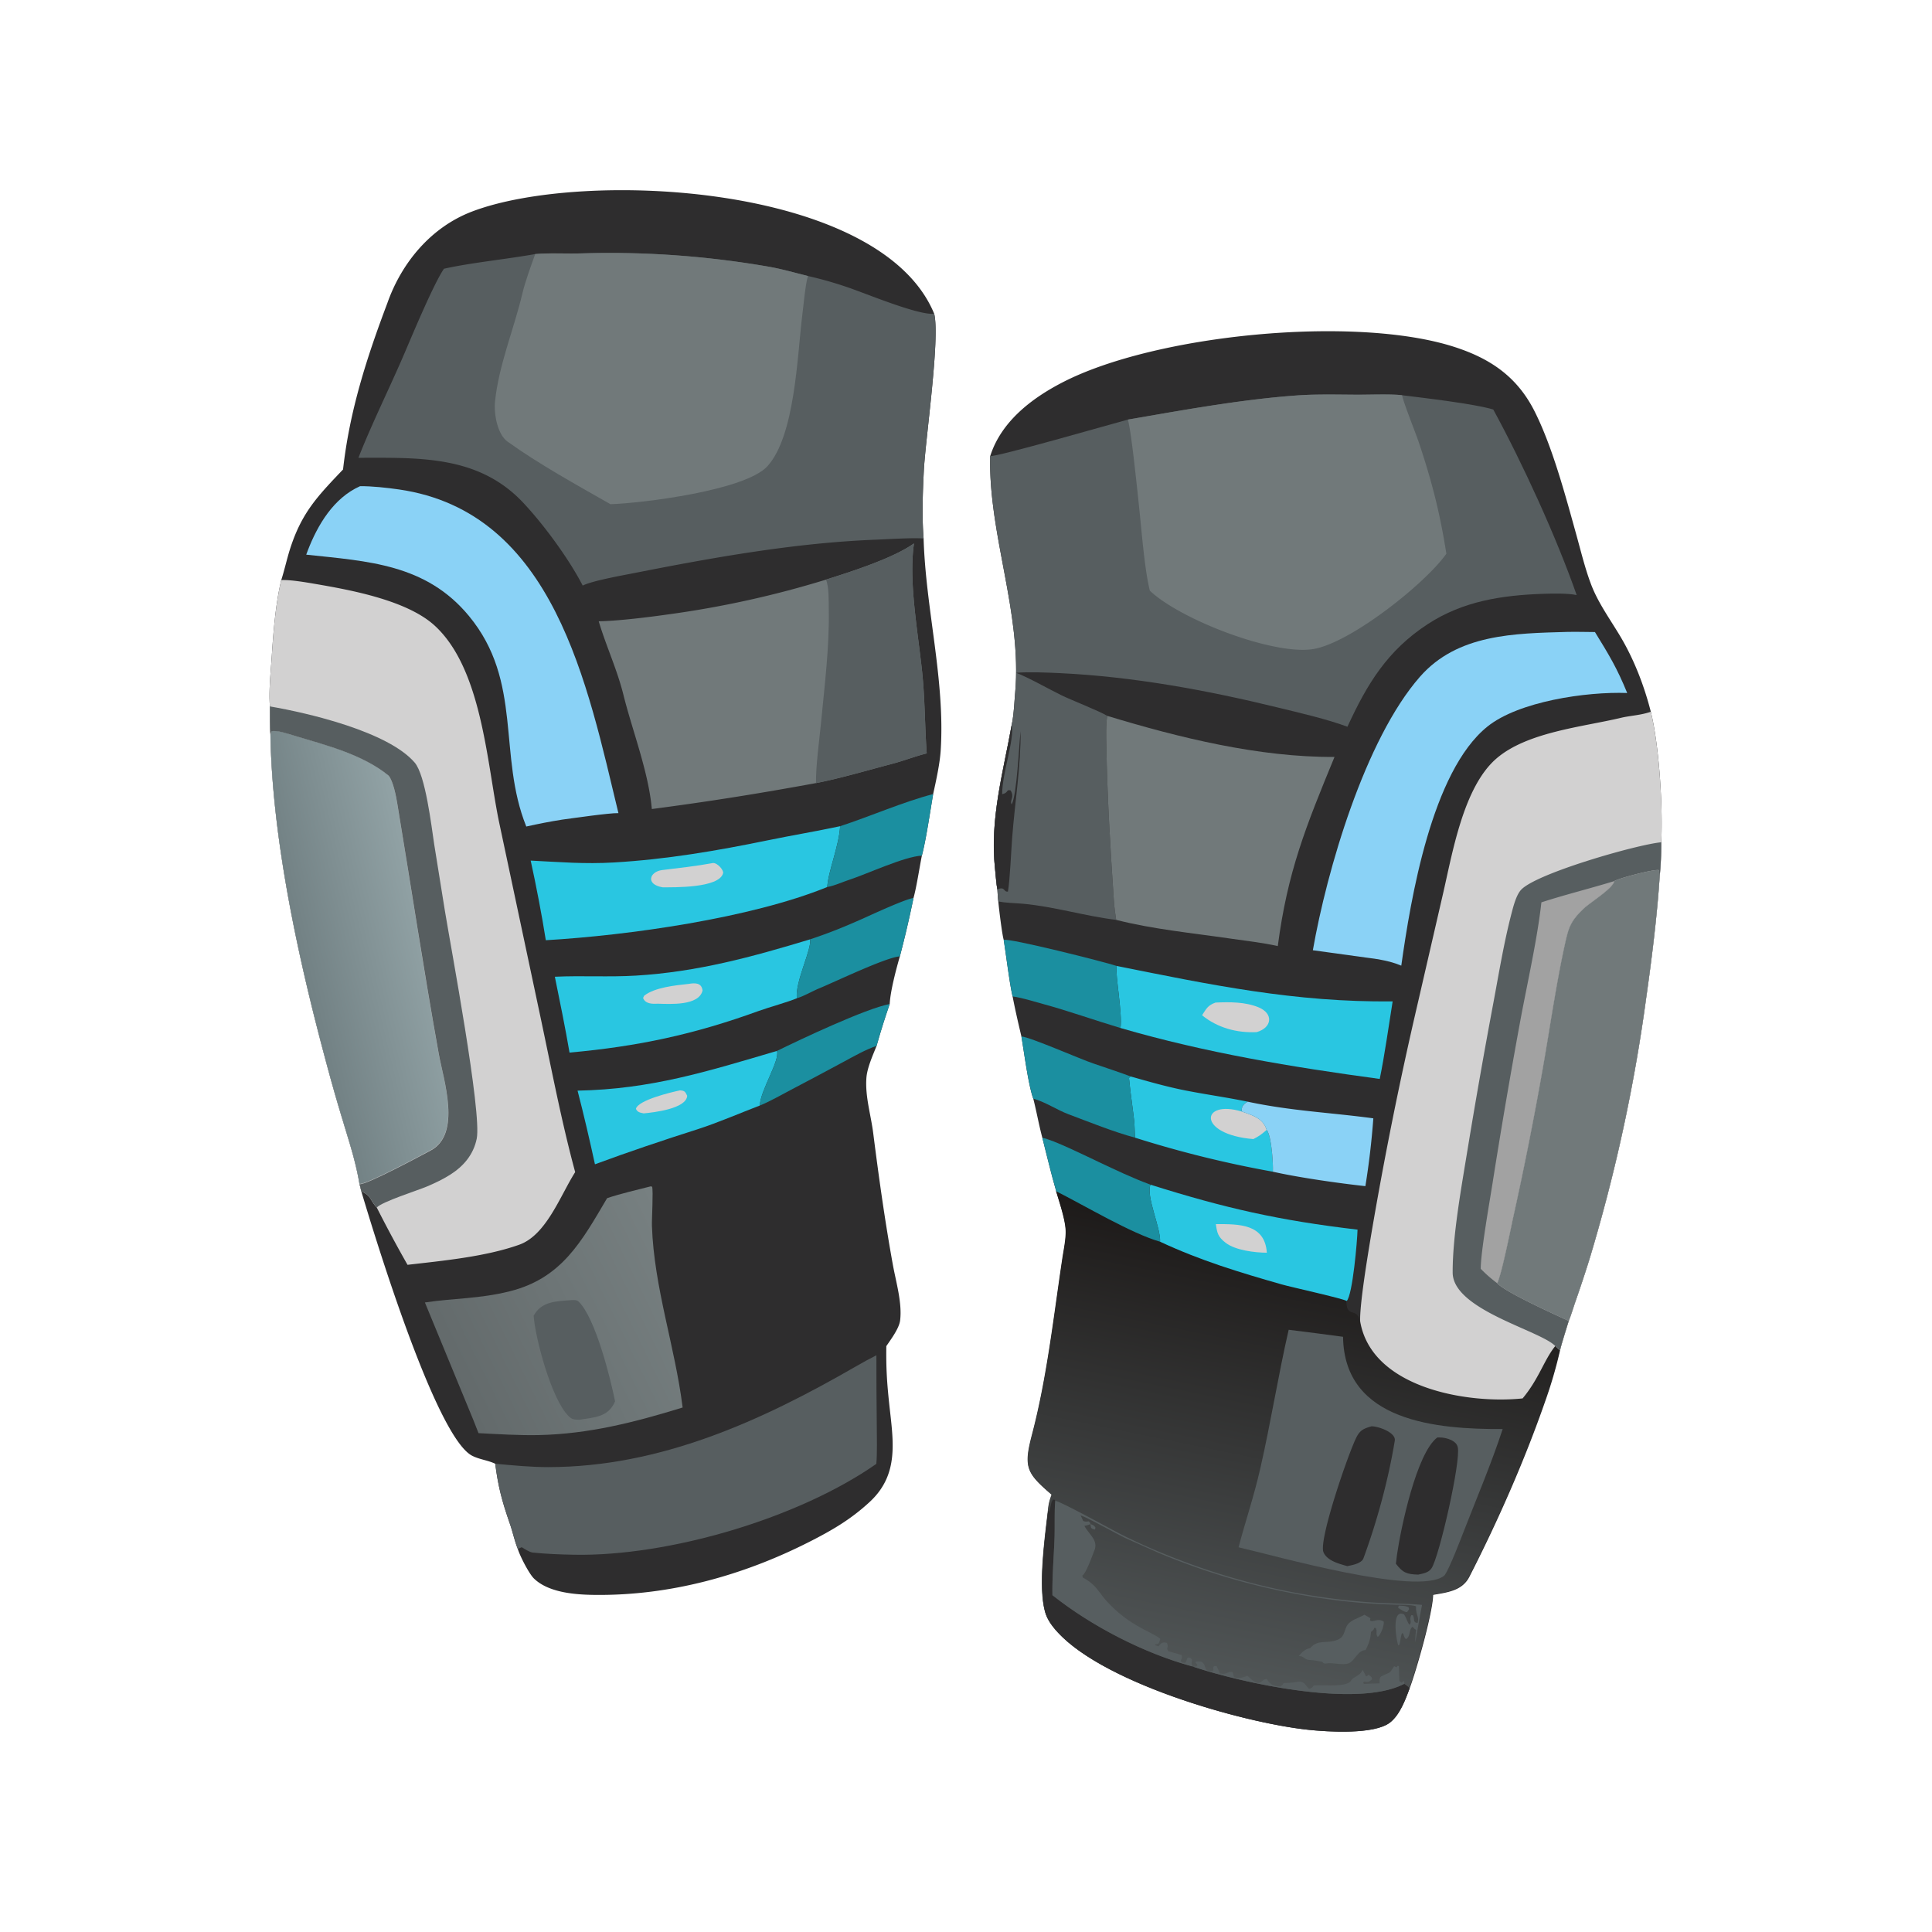
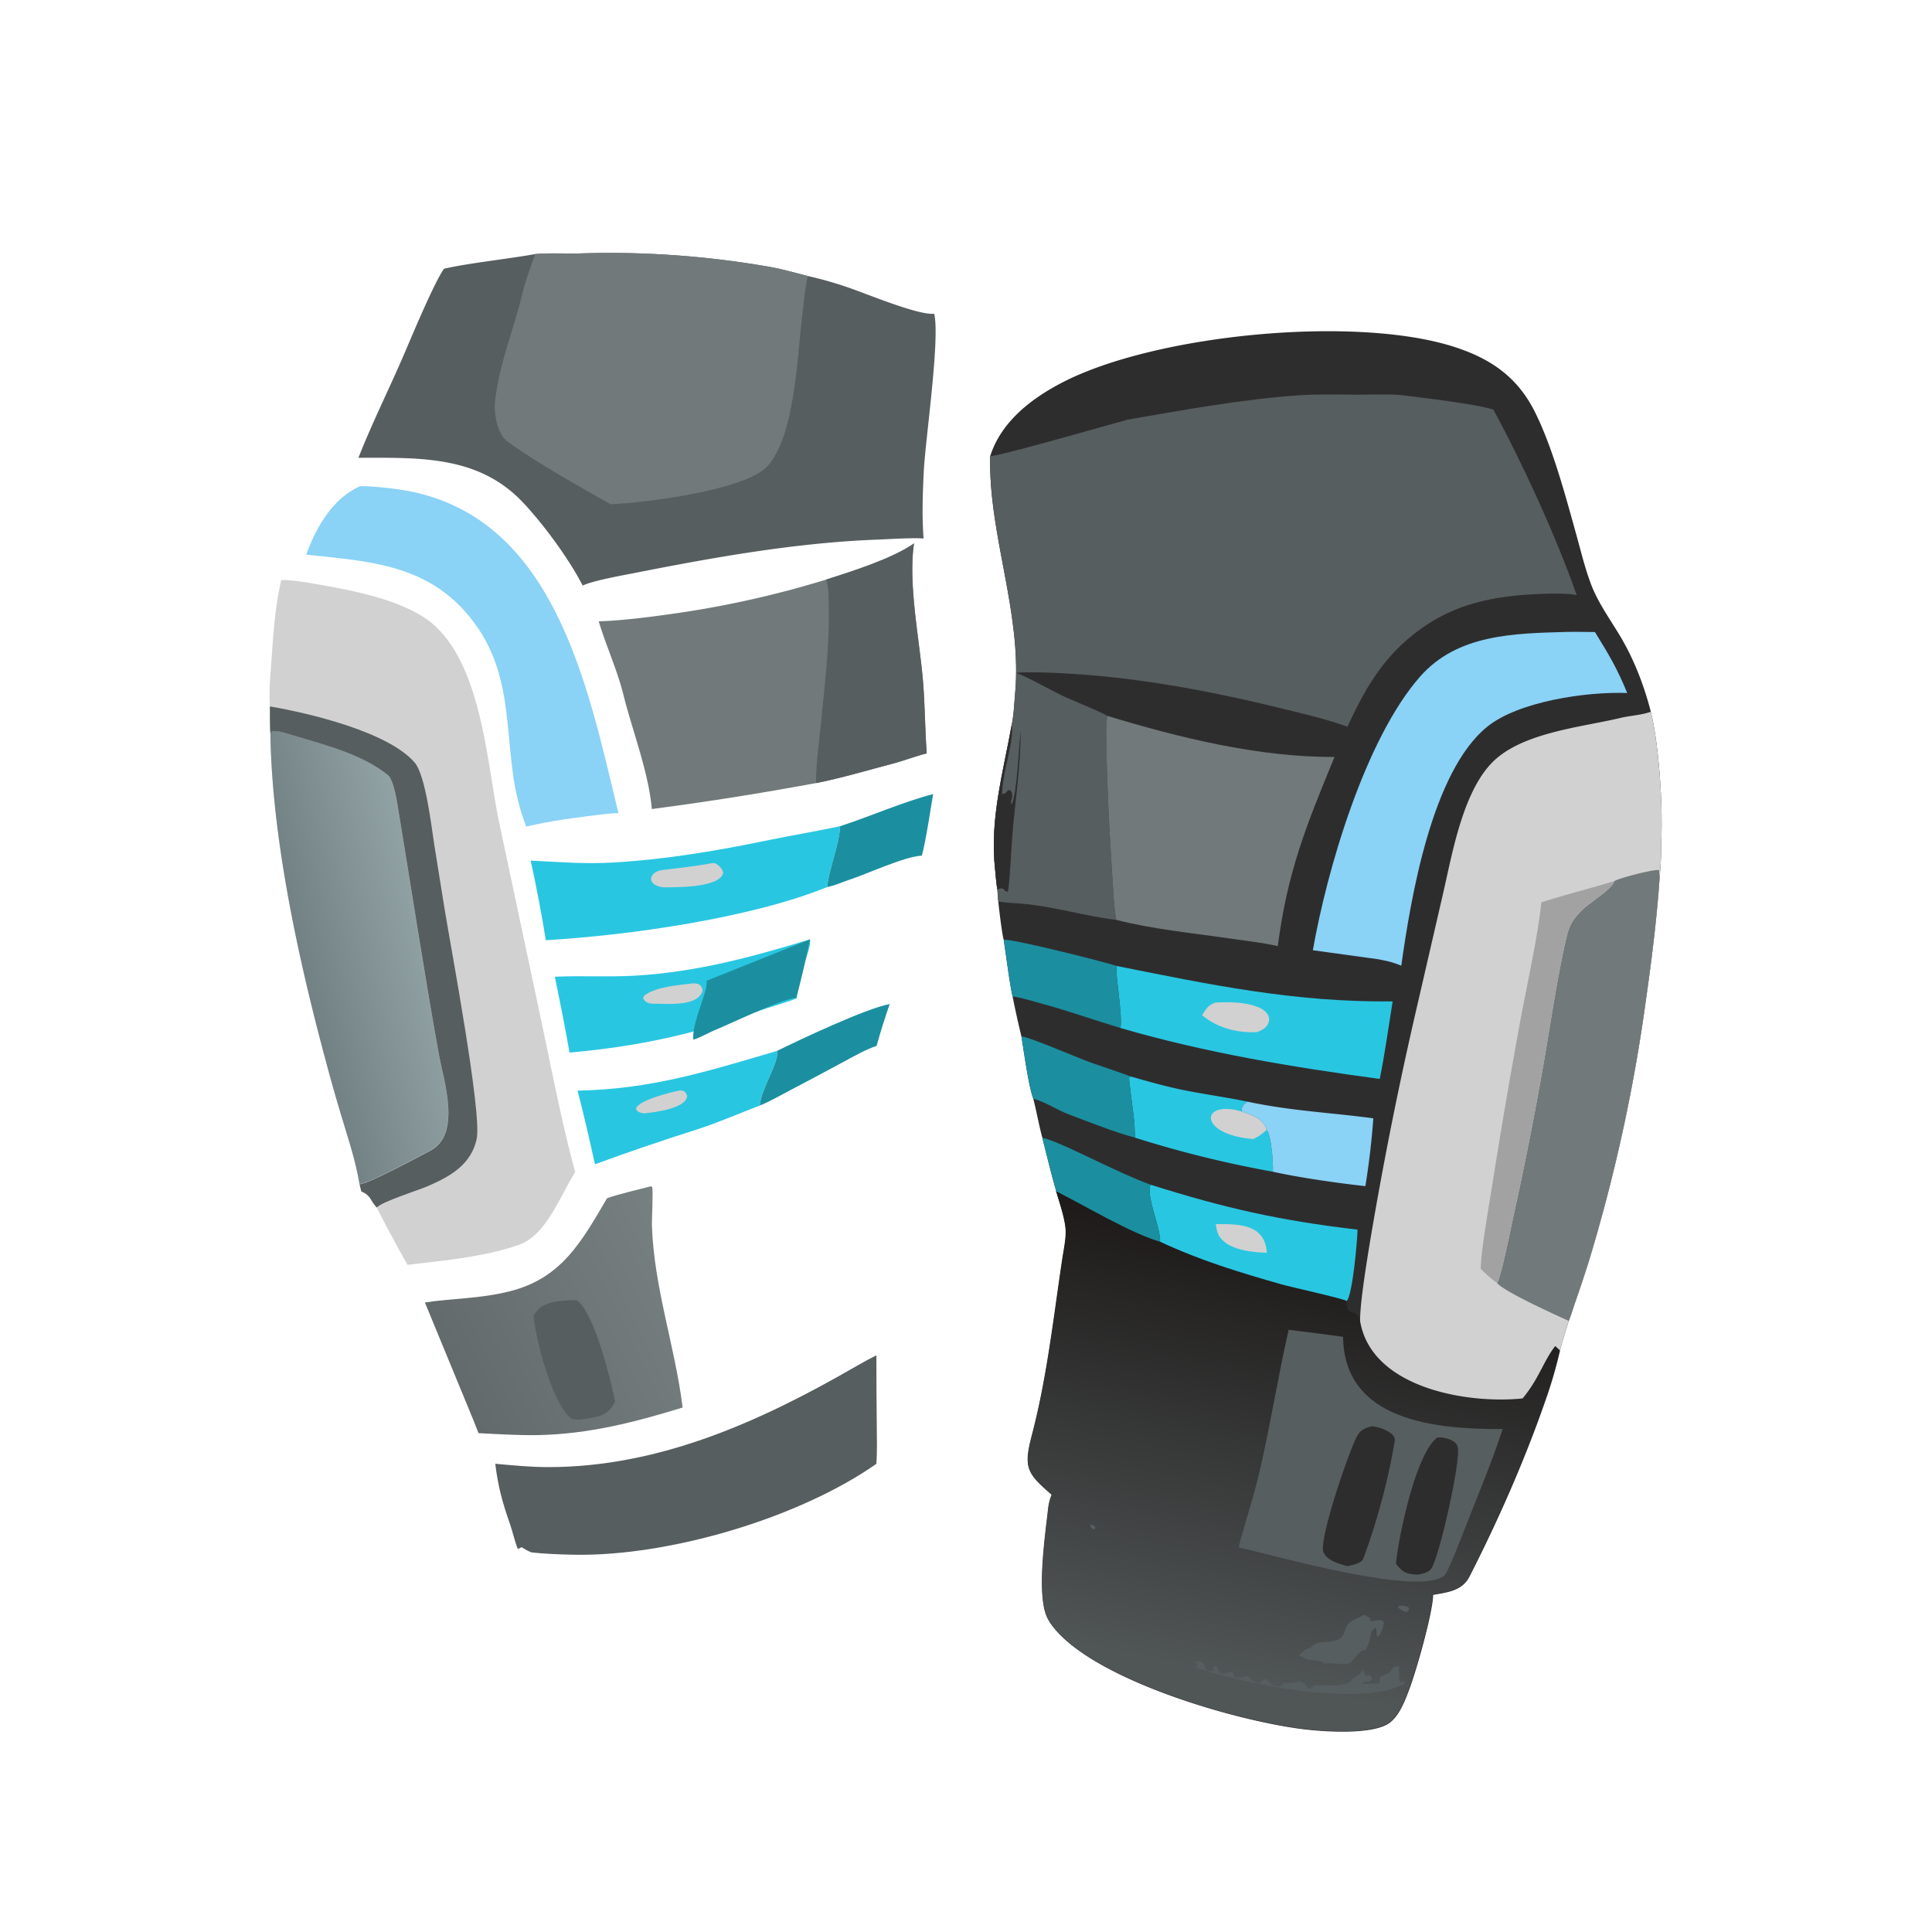
<svg xmlns="http://www.w3.org/2000/svg" data-bbox="120.525 85.056 622.578 689.355" viewBox="0 0 864 864" height="864" width="864" data-type="ugc">
  <g>
-     <path d="M153.414 209.943c2.924-26.201 10.528-49.795 19.794-74.337 6.392-18.175 19.523-33.951 37.766-40.954 49.686-19.07 182.773-12.568 206.787 45.627 2.74 10.856-3.966 56.619-4.63 70.37-.479 9.907-.886 19.842-.092 30.163.934 31.55 9.653 63.208 7.649 94.74-.382 6.004-2.072 13.65-3.38 19.555-1.277 7.423-3.192 20.65-5.042 27.542-1.07 5.283-2.393 14.223-3.747 18.929a483 483 0 0 1-6.094 26.111c-1.614 5.567-4.256 15.507-4.545 21.314-2.284 6.64-3.97 11.986-5.869 18.714-1.73 4.378-4.22 9.776-4.553 14.374-.602 8.303 2.002 16.39 3.06 24.728 2.503 19.713 5.213 39.143 8.76 58.707 1.435 7.917 4.213 17.075 3.266 24.943-.43 3.565-4.048 8.402-6.177 11.526-.126 9.884.265 16.126 1.294 25.807 1.749 16.457 4.683 31.476-8.768 43.904-8.402 7.762-16.694 12.6-26.895 17.783-29.737 15.108-62.337 24.104-95.844 23.763-8.533-.086-20.715-.886-27.371-7.338-2.239-2.17-6.376-10.29-7.22-13.225-1.376-3.344-2.247-7.519-3.43-10.923-3.52-10.132-5.306-16.547-6.658-27.167-3.257-1.575-7.083-1.898-10.359-3.601-16.268-8.463-43.488-97.946-49.527-118.194l-.803-3.233c-1.708-10.154-4.487-18.44-7.425-28.247a760 760 0 0 1-7.738-27.172c-12.129-45.06-23.921-98.939-24.678-145.837-.302-2.436-.206-9.609-.244-12.401-.554-7.009.334-14.82.795-21.84.74-11.255 1.684-23.65 4.269-34.643 1.165-3.455 2.545-9.452 3.757-13.33 5.21-16.66 12.307-24.003 23.892-36.158" fill="#2E2D2E" />
    <path d="M239.345 113.615c6.632-.582 13.882-.082 20.628-.298 27.945-.892 56.295 1.17 83.84 5.956 6.104 1.06 11.564 2.71 17.498 4.16a169 169 0 0 1 17.674 5.02c8.263 2.795 32.046 12.758 38.776 11.826 2.74 10.856-3.966 56.619-4.63 70.37-.479 9.907-.886 19.842-.092 30.163-5.285-.375-15.621.313-21.247.53-36.133 1.4-72.628 7.923-108.082 14.921-5.556 1.096-18.777 3.434-23.123 5.61-6.136-11.923-17.328-27.171-26.566-37.015-19.962-21.269-46.359-20.154-73.725-20.13 5.809-14.92 14.365-32.133 20.744-47.086 3.55-8.324 13.062-31.053 17.5-37.454 11.7-2.667 28.128-4.282 40.805-6.573" fill="#575E60" />
    <path d="M239.345 113.615c6.632-.582 13.882-.082 20.628-.298 27.945-.892 56.295 1.17 83.84 5.956 6.104 1.06 11.564 2.71 17.498 4.16-1.144 3.703-2.059 13.763-2.565 17.847-2.195 17.72-3.17 53.467-15.486 67.15-9.854 10.95-56.249 16.614-70.273 17.046-15.017-8.579-31.905-17.843-46.064-28.024-4.48-3.222-6.119-12.39-5.545-17.933 1.708-16.455 8.49-32.388 12.287-48.483 1.32-5.512 3.806-12.13 5.68-17.421" fill="#71797A" />
    <path d="M125.765 259.43c3.878-.264 11.418 1.05 15.26 1.71 16.235 2.784 41.27 7.396 53.56 18.814 20.913 19.427 23.111 60.908 28.52 87.291l18.768 88.383c4.847 22.844 9.259 46.055 15.35 68.548-6.655 10.462-12.882 28.135-25.006 32.464-15.048 5.374-34.228 7.177-49.964 8.998a593 593 0 0 1-13.768-25.64c-3.031-3.163-2.393-5.267-6.896-7.194l-.803-3.233c-1.708-10.154-4.487-18.44-7.425-28.247a760 760 0 0 1-7.738-27.172c-12.129-45.06-23.921-98.939-24.678-145.837-.302-2.436-.206-9.609-.244-12.401-.554-7.009.334-14.82.795-21.84.74-11.255 1.684-23.65 4.269-34.643" fill="#D2D1D1" />
    <defs>
      <linearGradient y2="246.658" x2="112.89" y1="254.478" x1="79.985" gradientUnits="userSpaceOnUse" id="b855b931-a8a0-4934-821b-08bafcfbde92">
        <stop stop-color="#728184" offset="0" />
        <stop stop-color="#91A2A5" offset="1" />
      </linearGradient>
    </defs>
    <path d="m71.632 194.45.31-.766c1.442-.327 4.375.689 6.137 1.216 8.349 2.508 17.992 4.933 24.841 10.53 1.225 1.4 2.012 5.626 2.298 7.35 3.674 22.156 7.02 44.287 11.004 66.402 1.221 6.779 6.116 21.187-2.181 25.565-2.582 1.363-17.07 9.161-18.813 8.9-1.011-6.014-2.657-10.921-4.398-16.73a450 450 0 0 1-4.582-16.093c-7.184-26.687-14.168-58.598-14.616-86.374" transform="scale(1.688)" fill="url(#b855b931-a8a0-4934-821b-08bafcfbde92)" />
    <path d="M120.701 315.914c17.269 2.96 52.883 11.309 64.751 25.12 4.827 5.62 7.478 28.347 8.714 36.492l4.763 29.619c2.637 16.215 16.648 90.54 14.257 102.113-1.475 7.142-5.884 12.295-11.913 16.105-3.254 2.055-6.746 3.718-10.283 5.221-4.261 1.808-19.98 6.757-22.505 9.413-3.031-3.162-2.393-5.266-6.896-7.193l-.803-3.233c2.943.44 27.405-12.726 31.764-15.027 14.01-7.392 5.744-31.719 3.683-43.165-6.727-37.34-12.376-74.706-18.58-112.115-.483-2.91-1.811-10.046-3.88-12.41-11.564-9.45-27.845-13.544-41.942-17.779-2.975-.89-7.927-2.605-10.362-2.053l-.524 1.293c-.302-2.436-.206-9.609-.244-12.401" fill="#575E60" />
    <path d="M221.475 654.6c8.005.722 15.903 1.509 23.844 1.5 49.937-.057 95.12-20.587 137.526-45.086 2.83-1.634 6.132-3.456 9.084-4.93q-.015 15.724.173 31.447c.03 5.031.225 12.234-.202 17.122-34.708 24.287-92.771 41.458-135.28 40.63-5.82-.112-12.637-.347-18.47-.984-1.262-.138-3.681-1.632-4.822-2.379l-1.765.769c-1.376-3.344-2.247-7.519-3.43-10.923-3.52-10.132-5.306-16.547-6.658-27.167" fill="#575E60" />
    <path d="M237.326 384.864c13.01.64 24.033 1.614 37.326.83 23.408-1.379 45.907-5.213 68.827-9.93 10.71-2.204 21.556-3.997 32.23-6.281-.466 8.833-5.376 20.198-5.745 27.19-34.25 13.96-88.98 21.632-125.871 23.8-1.727-10.997-4.368-24.754-6.767-35.609" fill="#29C6E1" />
    <path d="M318.879 385.943c2.044-.07 4.839 3.265 4.496 4.56-1.781 6.736-22.149 6.285-27.039 6.308-7.807-1.303-5.828-7.015-.241-7.712 7.777-.971 15.035-1.723 22.784-3.156" fill="#D2D1D1" />
    <path d="M362.234 420.095c1.015 4.072-6.72 18.897-5.874 26.33-3.52 1.55-12.802 4.127-17.078 5.683-28.97 10.525-54.023 15.854-84.587 18.614-1.902-11.121-4.306-22.839-6.562-33.918 11.988-.57 24.238.22 36.254-.509 27.464-1.66 51.736-8.295 77.847-16.2" fill="#29C6E1" />
    <path d="M307.932 440.007c2.839-.47 5.805-.622 6.256 2.942-1.594 6.948-14.578 6.047-20.084 5.908-2.46.16-5.524.075-6.515-2.554l.469-.998c4.675-3.745 14.083-4.667 19.874-5.298" fill="#D2D1D1" />
    <path d="M347.469 469.974c1.403 4.296-7.517 17.818-7.664 24.417-8.446 3.232-19.196 7.848-27.587 10.529-15.912 5.084-30.466 9.962-46.15 15.753-2.26-10.4-5.114-22.704-7.78-32.93 32.868-.634 57.916-8.563 89.18-17.769" fill="#29C6E1" />
    <path d="M304.105 487.614c2.173.155 2.353.644 3.213 2.434-.405 5.783-14.91 7.438-19.474 7.862-1.628-.372-2.744-.455-3.462-2.045 1.039-3.954 16.057-7.482 19.723-8.251" fill="#D2D1D1" />
-     <path d="M362.234 420.095c8.912-2.967 15.594-5.687 24.146-9.525 4.024-1.804 18.294-8.411 22.139-8.992a483 483 0 0 1-6.094 26.111c-6.31.465-28.69 11.264-36.316 14.411-2.744 1.131-6.874 3.509-9.749 4.324-.846-7.432 6.889-22.257 5.874-26.33" fill="#1B8FA0" />
+     <path d="M362.234 420.095a483 483 0 0 1-6.094 26.111c-6.31.465-28.69 11.264-36.316 14.411-2.744 1.131-6.874 3.509-9.749 4.324-.846-7.432 6.889-22.257 5.874-26.33" fill="#1B8FA0" />
    <path d="M375.71 369.483c13.46-4.399 28.054-10.837 41.597-14.376-1.276 7.423-3.19 20.65-5.041 27.542-7.764.343-24.597 8.244-32.541 10.816-2.923.947-6.563 2.674-9.761 3.208.37-6.992 5.28-18.357 5.745-27.19" fill="#1B8FA0" />
    <path d="M347.469 469.974c10.68-5.23 39.563-18.908 50.411-20.971-2.284 6.64-3.97 11.986-5.869 18.714-5.072 1.732-10.113 4.642-14.86 7.193q-11.704 6.313-23.479 12.492c-3.718 1.959-10.08 5.533-13.867 6.989.147-6.599 9.067-20.121 7.664-24.417" fill="#1B8FA0" />
    <path d="M369.39 259.21c11.199-3.558 29.846-9.449 39.354-16.194-2.66 17.855 2.362 42.663 3.935 60.545.978 11.103.948 22.154 1.76 33.35-5.182 1.297-10.222 3.292-15.252 4.613-11.024 2.895-23.125 6.494-34.262 8.678-25.826 4.741-47.49 8.196-73.431 11.607-1.423-16.491-8.706-35.062-12.694-51.07-2.84-11.404-7.726-21.756-11.052-32.894 8.91-.176 22.302-1.832 31.079-3.083a441.7 441.7 0 0 0 70.563-15.553" fill="#71797A" />
    <path d="M369.39 259.21c11.199-3.558 29.846-9.449 39.354-16.194-2.66 17.855 2.362 42.663 3.935 60.545.978 11.103.948 22.154 1.76 33.35-5.182 1.297-10.222 3.292-15.252 4.613-11.024 2.895-23.125 6.494-34.262 8.678-.111-7.873 1.485-19.032 2.243-26.996 1.595-16.79 3.746-33.451 3.466-50.374-.062-3.668.169-10.357-1.244-13.623" fill="#575E60" />
    <defs>
      <linearGradient y2="338.475" x2="183.965" y1="369.033" x1="122.076" gradientUnits="userSpaceOnUse" id="d1bea196-65a2-4c69-9e9b-95e43c2fbaec">
        <stop stop-color="#636A6B" offset="0" />
        <stop stop-color="#778081" offset="1" />
      </linearGradient>
    </defs>
    <path d="m172.392 314.301.373.09c.344 1.083-.105 8.674-.046 10.389.566 16.447 6.095 31.797 8.136 48.113-12.684 3.905-24.776 7.008-38.103 7.304-5.107.113-10.847-.248-15.978-.51l-1.33-3.387-12.876-31.239c7.666-1.147 14.48-.948 22.526-2.97 13.755-3.458 19.01-13.219 25.748-24.658 3.465-1.177 7.934-2.206 11.55-3.132" transform="scale(1.688)" fill="url(#d1bea196-65a2-4c69-9e9b-95e43c2fbaec)" />
    <path d="M255.39 581.428c1.147-.064 2.518-.174 3.37.651 7.617 7.364 14.433 35.123 16.3 44.609-2.988 7.096-9.13 7.135-15.847 8.207-2.178-.032-3.232.076-4.919-1.58-7.675-7.529-14.92-34.81-15.643-44.91 3.502-6.523 10.178-6.442 16.74-6.977" fill="#575E60" />
    <path d="M161.018 217.424c5.323-.049 12.103.696 17.387 1.459 69.593 10.056 84.348 87.829 98.162 144.752-4.107-.111-20.145 2.244-25.096 2.896-5.686.895-10.488 1.854-16.117 3.093-12.87-31.994-1.378-64.726-25.592-94.1-19.2-23.293-45.158-24.527-72.816-27.475q.309-.867.638-1.724c4.489-11.667 11.643-23.646 23.434-28.9" fill="#8AD2F6" />
    <path d="M442.833 203.932c4.929-15.405 18.468-25.769 32.305-32.918 41.625-21.507 130.546-30.094 174.875-15.988 16.21 5.158 28.29 13.248 36.138 28.68 8.108 15.944 13.995 38.22 18.845 55.62 2.05 7.362 3.839 14.894 6.557 22.043 3.276 8.616 8.93 16.157 13.552 24.067 5.869 10.046 10.279 21.573 13.15 32.867 3.761 15.326 5.43 42.314 4.666 58.372.003 5.913-.184 9.707-.723 15.638-1.14 17.415-3.56 36.758-6.017 54.007a751 751 0 0 1-25.392 116.878 584 584 0 0 1-6.362 19.187c-.701 2.031-2.103 6.592-2.88 8.33-.605 2.008-3.678 11.727-3.884 13.211a201 201 0 0 1-6.671 22.831c-9.228 26.49-21.08 53.378-33.889 78.416-3.203 6.259-9.886 6.963-16.183 8.062-.218 8.277-7.451 33.581-10.492 41.74-1.918 5.12-4.333 11.8-8.746 15.3-6.985 5.542-27.78 4.228-36.579 3.298-29.895-3.16-94.904-21.729-113.979-45.824-1.583-2.001-2.887-4.1-3.616-6.565-3.327-11.235-.16-33.578 1.234-45.692.272-2.798.68-4.388 1.651-6.983-11.248-9.687-12.651-12.081-8.785-26.818 6.747-25.72 9.63-52.576 13.585-78.824.583-3.875 1.653-8.834 1.468-12.626-.247-5.045-2.903-12.78-4.297-17.5-2.232-7.609-4.24-16.129-6.212-23.874-1.574-5.87-2.58-11.702-4.07-17.554-2.243-6.102-4.119-20.969-5.303-27.802-1.474-6.235-2.716-11.603-3.947-17.914-1.386-5.893-2.91-18.711-3.963-25.267-.73-2.384-2.205-14.453-2.418-17.238-.207-1.284-.319-3.972-.422-5.372-.449-2.084-.804-6.989-1.043-9.216-2.381-22.213 3.566-42.688 7.45-64.364 1.01-4.84 1.139-9.678 1.564-14.55 3.093-35.41-12.097-70.94-11.167-105.658" fill="#2E2D2E" />
    <defs>
      <linearGradient y2="443.708" x2="324.743" y1="330.393" x1="347.929" gradientUnits="userSpaceOnUse" id="d9d34da7-3445-49b5-9baa-da7437697dc0">
        <stop stop-color="#1D1A19" offset="0" />
        <stop stop-color="#505556" offset="1" />
      </linearGradient>
    </defs>
    <path d="M279.765 315.525c7.409 3.733 19.98 11.228 27.495 13.357 10.728 5.006 20.914 8.087 32.247 11.321 2.568.733 15.73 3.612 17.204 4.374-.022 4.887 2.68 1.556 3.539 5.329 2.949 17.737 28.423 22.024 43.036 20.483 4.387-5.269 5.634-10.128 8.648-13.87l1.268 1.166a119 119 0 0 1-3.951 13.522c-5.465 15.689-12.485 31.614-20.071 46.443-1.897 3.707-5.855 4.124-9.585 4.775-.129 4.902-4.413 19.889-6.214 24.721-1.136 3.033-2.566 6.989-5.18 9.062-4.137 3.282-16.453 2.504-21.664 1.953-17.706-1.871-56.209-12.869-67.506-27.14-.938-1.185-1.71-2.428-2.142-3.888-1.97-6.654-.095-19.887.731-27.062.161-1.657.403-2.599.978-4.136-6.662-5.737-7.493-7.155-5.203-15.883 3.996-15.233 5.703-31.139 8.046-46.685.345-2.295.979-5.232.869-7.478-.146-2.988-1.719-7.569-2.545-10.364" transform="scale(1.688)" fill="url(#d9d34da7-3445-49b5-9baa-da7437697dc0)" />
-     <path d="m468.742 675.492.412.648c.842-2.007.728-4.53 1.76-5.512l.658.037.344.513c-.429 4.47-.174 11.285-.322 16.08-.26 8.358-1.101 17.846-.936 26.109 17.528 13.912 41.02 26.024 62.648 31.879l.34.125c21.815 7.297 72.69 18.438 93.832 7.905l.493-.25c.92.657 1.661 1.132 2.457 1.949-1.918 5.12-4.333 11.8-8.746 15.3-6.985 5.542-27.78 4.228-36.579 3.298-29.895-3.16-94.904-21.729-113.979-45.824-1.583-2.001-2.887-4.1-3.616-6.565-3.327-11.235-.16-33.578 1.234-45.692" fill="#2E2D2E" />
-     <path d="M471.916 671.178c2.698.312 26.225 13.47 30.782 15.677a283 283 0 0 0 25.954 11.194 295.3 295.3 0 0 0 81.455 18.32c8.645.748 17.459.6 25.84 1.345-1.099 5.638-2.01 11.193-3.056 16.822.068-1.594.08-4.16.448-5.624-1.257-.616-.715-.79-1.731-1.378-1.761 1.648-.672 4.252-2.89 5.51-.872-1.064-.732-1.08-1.162-2.422l-.502-.297c-.598.752-.743 3.666-1.224 5.177l-.503.361c-.893-2.348-3.247-16.609 2.558-13.897 1.16 1.724 1.729 4.104 2.492 4.631 1.246-1.671-.336-1.913.751-4.266l.725.01c.484 1.065.45 1.514.579 2.678.86.77.34.562 1.523.75.83-2.777-.907-3.585-.674-7.384-1.496-.718-6.529-.696-8.396-.738-23.483-.52-46.68-4.208-69.343-10.311a302 302 0 0 1-36.058-12.338c-4.786-2.033-10.863-4.818-15.474-6.828-3.264-1.423-18.846-10.183-20.783-10.448l.32.61c.367.709.538 1.089.831 1.815 1.037.466 1.385.317 2.531.224l.733.789-.152.533c-1.089.362-1.42.482-2.54.659 1.914 3.769 6.251 6.392 4.528 10.836-.89 2.29-3.794 10.485-5.452 11.412l.194.867c6.755 3.71 6.797 6.68 11.95 11.91 4.677 4.748 8.883 7.812 14.708 10.97 1.495.81 7.565 3.798 8.027 4.638-.785 1.91-.312 2.093-2.272 2.347l-.144.378 1.616.547c1.17-1.348 1.562-2.106 3.718-1.554 1.097 2.405-.708 2.086.824 3.823 1.94.522 3.92 1.01 5.81 1.68.543 2.386-1.179 1.775.111 3.306l1.39.19c1.332-1.615.285-1.59 1.477-2.491 1.266.381.768.044 1.607.955-.079 1.54-.38 1.983.264 3.08-21.627-5.855-45.12-17.967-62.648-31.88-.165-8.262.676-17.75.936-26.107.148-4.796-.107-11.612.322-16.081" fill="#575E60" />
    <path d="m533.647 745.37 1.487-.173.39-.555-.989-1.309c1.003-.5 1.685-.302 2.81-.19 2.725 1.833.143 4.15 4.945 4.262l.348-.533-.45.544.45-.456-.075-1.46.613-.49.916.136c.633 1.224.9 1.861 1.406 3.153 3.213.876 3.522-1.066 5.754-.498l.559 2.23c2.347.692 3.666.324 5.923-.594 1.68 1.063 3.858 4.244 6.171 2.757 1.042-.669 1.26-1.246 2.577-1.326 1.855 2.707 2.941 3.124 6.14 3.355.943-.754.715-.567 1.47-1.541 1.536-.091 3.824-.149 5.278-.424 3.61-.685 3.772.41 6.012 3.056 1.67-.327 1.84-1.516 2.249-1.565 3.43-.405 14.767.986 16.521-2.12.988-1.748 3.728-2.13 4.841-4.142l.395-.703a66 66 0 0 1 1.535 2.936c.773-.407.407-.143 1.079-.817 1.219 1.02 1.324.753 1.62 2.008-1.185 1.276-1.914 1.435-3.653 1.094l-.356.604.381.473c1.052-.108 6.943-.265 6.941-.263.068-1.358-.197-2.653 1.008-3.256 4.286-2.144 3.097-.677 5.517-4.405l1.07.475.59-.696.474.241q.138 3.296.177 6.59l1.011.723-.491.42c.694-.567.908-.78 1.717-1.16l-.037 1.275-.493.25c-21.143 10.533-72.017-.608-93.831-7.905" fill="#575E60" />
    <path d="M576.302 594.68q12.171 1.492 24.323 3.137c.468 38.157 42.381 41.377 71.382 41.259-4.93 15.101-11.505 30.587-17.28 45.429-1.592 4.09-6.383 16.567-8.55 19.783-.165.16-.312.341-.494.48-11.926 9.087-75.438-9.08-91.795-12.809 3.257-12.34 6.713-22.122 9.742-35.356 4.7-20.54 8.01-41.65 12.672-61.923" fill="#575E60" />
    <path d="M613.332 637.852c3.132-.022 11.017 2.787 10.42 6.434-2.869 17.479-7.895 35.96-14.013 52.6-.86 2.333-5.19 3.086-7.245 3.493a90 90 0 0 1-3.491-1.05c-2.719-.898-5.95-2.359-7.137-5.166-2.295-5.425 11.51-45.438 14.934-51.763 1.61-2.976 3.353-3.62 6.532-4.548" fill="#2E2D2E" />
    <path d="M642.787 642.83c2.305-.078 4.582.313 6.636 1.41 1.229.658 2.156 1.552 2.492 2.944 1.49 6.157-8.306 49.12-11.752 54.2-1.352 1.996-3.78 2.305-5.946 2.786-5.052-.13-6.923-.841-9.96-4.866q.205-2.05.496-4.09c1.687-11.75 8.717-45.413 18.034-52.383" fill="#2E2D2E" />
    <path d="m610.168 722.118 2.676 1.526-.174.983c1.211 1.234 3.327-1.297 6.155.584.273 1.477-1.366 6.089-2.717 6.813-1.087-1.545.003-2.563-.86-4.014-1.906.051.573-.184-2.154 1.819-.246 3.48-.922 5.053-2.379 8.101-3.372-.076-4.952 4.915-7.559 5.908-2.733 1.04-6.907-.409-9.724.017-.763.116.043.09-1.094.047l-.49-.147-.513-.598c-1.595-.258-3.895-.758-5.473-.795-2.687-.064-2.439-1.725-5.059-1.79 1.312-1.556 2.97-3.263 5.077-3.48 3.67-4.275 7.323-1.757 12.238-3.771 2.96-1.15 2.879-3.374 3.981-5.787 1.432-3.137 5.427-3.794 8.07-5.416" fill="#575E60" />
    <path d="M625.536 718.06c1.618.083 3.06-.016 4.44.8l.178.786-.903 1.302c-1.346-.044-2.847-1.194-4.019-1.949z" fill="#575E60" />
    <path d="M487.625 681.57c1.297.486 1.493.42 2.286 1.562l-.26.912c-1.94-.525-1.693-.625-2.026-2.474" fill="#575E60" />
    <path d="M504.415 187.64c24.952-4.297 50.791-9.051 75.995-10.831 8.317-.588 17.956-.341 26.381-.3 5.216.025 15.475-.377 20.228.24 9.58 1.181 32.304 3.818 40.775 6.383 13.124 24.038 28.324 57.29 37.298 82.983-3.904-.834-10.754-.704-14.948-.559-18.471.637-35.803 3.249-51.585 13.508-18.135 11.788-27.256 26.945-35.975 45.94-9.072-3.394-21.367-6.213-30.833-8.53-31.827-7.787-64.952-13.887-97.702-15.442-5.506-.26-14.237-.638-19.617-.154 5.58 2.14 14.276 7.109 20.113 9.979 4.648 2.286 17.1 7.101 20.62 9.281-.663 3.838-.475 9.148-.406 13.106.405 23.21 1.808 46.405 3.377 69.561.189 2.8.586 5.793 1.008 8.566-13.739-1.65-27.71-5.945-41.593-7.208-3.287-.299-8.155-.355-11.1-1.07-.207-1.285-.319-3.973-.422-5.373-.449-2.084-.804-6.989-1.043-9.216-2.381-22.213 3.566-42.688 7.45-64.364 1.01-4.84 1.139-9.678 1.564-14.55 3.093-35.41-12.097-70.94-11.167-105.658 2.117.696 55.024-14.55 61.582-16.292" fill="#575E60" />
-     <path d="M504.415 187.64c24.952-4.297 50.791-9.051 75.995-10.831 8.317-.588 17.956-.341 26.381-.3 5.216.025 15.475-.377 20.228.24.717 3.658 6.038 16.735 7.584 21.37 5.834 17.477 9.38 31.462 12.22 49.51-9.488 13.455-43.123 40.071-59.64 42.651-17.995 2.811-59.559-13.344-72.982-26.144-1.762-7.28-2.836-17.892-3.608-25.404a1507 1507 0 0 0-3.718-34.967c-.579-4.594-1.39-11.674-2.46-16.125" fill="#71797A" />
    <path d="M452.435 324.14c1.346 6.637-4.18 21.026-4.28 31.006 2.924-.523 1.7-2.23 3.772-1.677 1.975 3.089-.537 4.308.486 6.275 2.357-4.115 3.294-26.612 3.998-32.79.186 15.149-2.62 32.403-3.772 47.781-.447 5.965-1.004 18.953-1.882 23.981-2.107.292-1.113-2.443-4.728-.996-.449-2.084-.804-6.989-1.043-9.216-2.381-22.213 3.566-42.688 7.45-64.364" fill="#2E2D2E" />
    <path d="M738.254 318.303c3.762 15.326 5.432 42.314 4.667 58.372.003 5.913-.184 9.707-.723 15.638-1.14 17.415-3.56 36.758-6.017 54.007a751 751 0 0 1-25.392 116.878 584 584 0 0 1-6.362 19.187c-.701 2.031-2.103 6.592-2.88 8.33-.605 2.008-3.678 11.727-3.884 13.211l-2.141-1.969c-5.09 6.318-7.195 14.523-14.602 23.419-24.673 2.602-67.684-4.637-72.663-34.584-.182-7.797 3.304-28.709 4.687-37.117a1729 1729 0 0 1 20.952-104.428l11.287-48.949c4.348-18.657 9.173-48.406 24.156-61.195 13.77-11.754 38.371-14.004 55.53-18.08 4.469-1.06 8.69-1.1 13.385-2.72" fill="#D2D1D1" />
    <path d="M721.915 394.03c1.923-1.266 18.181-5.543 20.017-4.88l.266 3.163c-1.14 17.415-3.56 36.758-6.017 54.007a751 751 0 0 1-25.392 116.878 584 584 0 0 1-6.362 19.187c-.701 2.031-2.103 6.592-2.88 8.33-5.892-2.692-28.237-12.76-31.978-16.831 2.036-4.32 5.867-23.636 7.133-29.44a1558 1558 0 0 0 13.4-67.57c3.147-18.006 5.707-36.09 9.587-53.953 1.749-8.055 2.514-10.817 8.484-16.531 3.058-2.926 13.116-9.018 13.742-12.36" fill="#71797A" />
-     <path d="M695.522 601.957c-6.612-6.98-45.81-16.195-45.878-32.836-.068-16.48 3.922-38.192 6.612-54.764a2937 2937 0 0 1 11.624-66.069c2.487-13.296 4.711-26.939 8.137-40.026.797-3.046 2.021-7.844 4.125-10.23 6.51-7.382 52.01-20.388 62.779-21.357.003 5.913-.184 9.707-.723 15.638l-.266-3.164c-1.836-.662-18.094 3.615-20.017 4.882-.626 3.341-10.684 9.433-13.742 12.359-5.97 5.714-6.735 8.476-8.484 16.531-3.88 17.864-6.44 35.947-9.587 53.952a1558 1558 0 0 1-13.4 67.571c-1.266 5.804-5.097 25.12-7.133 29.44 3.741 4.07 26.086 14.139 31.979 16.832-.606 2.007-3.68 11.726-3.885 13.21z" fill="#575E60" />
    <path d="M721.915 394.03c-.626 3.342-10.684 9.434-13.742 12.36-5.97 5.714-6.735 8.476-8.484 16.531-3.88 17.864-6.44 35.947-9.587 53.952a1558 1558 0 0 1-13.4 67.571c-1.266 5.804-5.097 25.12-7.133 29.44-3.115-2.401-4.61-3.68-7.382-6.469.022-7.621 3.936-29.731 5.265-38.138a2867 2867 0 0 1 12.653-73.956c3.008-16.025 7.48-35.945 9.217-51.786 10.769-3.487 21.772-6.187 32.593-9.504" fill="#A2A2A2" />
    <path d="M495.166 320.138c32.14 9.761 67.865 18.571 101.635 18.369-12.836 31.166-21.008 51.286-25.37 84.588-7.031-1.578-14.144-2.326-21.251-3.365-16.677-2.436-34.726-4.184-51.036-8.36-.422-2.772-.82-5.765-1.008-8.565-1.569-23.156-2.972-46.35-3.377-69.561-.07-3.958-.257-9.268.407-13.106" fill="#71797A" />
    <path d="M499.37 431.973c42.104 8.452 79.741 16.329 123.431 15.851-1.786 11.029-3.546 23.886-5.776 34.687-39.381-5.344-77.64-11.628-115.938-22.784.988-6.075-2.445-24.14-1.717-27.754" fill="#29C6E1" />
    <path d="M543.585 448.354c6.33-.28 13.256-.33 19.208 2.104 6.817 2.79 6.159 9.107-.824 11.118-8.844.412-17.494-1.92-24.402-7.552 1.988-3.078 2.631-4.447 6.018-5.67" fill="#D2D1D1" />
    <path d="M514.497 529.79c33.312 10.513 57.572 16 92.603 20.11-.123 5.036-2.178 29.01-4.818 31.894-2.49-1.286-24.712-6.147-29.048-7.385-19.135-5.46-36.334-10.662-54.447-19.115.36-6.176-6.354-20.197-4.29-25.503" fill="#29C6E1" />
    <path d="M543.735 547.433c10.295-.029 21.921-.19 22.804 12.793-5.406-.04-13.985-1.069-18.367-4.398-3.515-2.673-3.876-4.46-4.437-8.395" fill="#D2D1D1" />
    <path d="M507.6 508.775c-.061-.269-.22-6.055-.369-7.359-.702-6.188-1.653-12.38-2.257-18.567-.101-1.05-.111-.728.582-1.476 8.149 2.323 16.529 4.716 24.858 6.342 9.17 1.79 18.387 3.066 27.561 4.965-1.835 1.037-2.887 2.206-2.642 4.409 4.657 1.677 9.523 2.914 11.101 8.228 2.153 2.249 3.014 15.314 2.785 18.67a492 492 0 0 1-61.62-15.212" fill="#29C6E1" />
    <path d="M560.52 509.404c-25.222-2.056-23.675-17.862-5.187-12.315 4.657 1.677 9.523 2.914 11.101 8.228-2.382 2.036-3.159 2.649-5.914 4.087" fill="#D2D1D1" />
    <path d="M557.975 492.68c19.461 4.162 37.116 4.851 56.183 7.443a348 348 0 0 1-3.552 30.324c-11.644-1.254-29.98-3.861-41.387-6.46.23-3.356-.632-16.421-2.785-18.67-1.578-5.314-6.444-6.551-11.1-8.228-.246-2.203.806-3.372 2.641-4.409" fill="#8AD2F6" />
    <path d="M448.87 420.33c2.604-.882 45.256 9.874 50.5 11.643-.728 3.613 2.705 21.68 1.717 27.754-11.549-3.45-23.011-7.574-34.662-10.746-4.494-1.225-8.985-2.695-13.593-3.384-1.386-5.893-2.91-18.711-3.963-25.267" fill="#1B8FA0" />
    <path d="M456.78 463.511c3.849.235 26.643 10.257 32.17 12.084 1.998.66 15.099 5.113 16.606 5.778-.693.748-.683.426-.582 1.476.604 6.186 1.555 12.38 2.257 18.567.149 1.304.308 7.09.368 7.359-9.57-2.572-20.438-6.975-29.805-10.489-5.003-1.877-10.296-5.475-15.711-6.973-2.244-6.102-4.12-20.969-5.304-27.802" fill="#1B8FA0" />
    <path d="M466.152 508.867c4.424.607 20.416 8.54 25.244 10.801 7.903 3.703 14.714 7.012 23.1 10.123-2.063 5.306 4.65 19.327 4.291 25.503-12.689-3.594-33.914-16.25-46.423-22.552-2.232-7.61-4.24-16.13-6.212-23.875" fill="#1B8FA0" />
    <path d="M700.997 282.59c3.995-.079 8.255.031 12.272.063 6.325 10.281 9.798 15.95 14.426 27.257-18.348-.672-48.527 3.775-62.489 14.996-24.96 20.06-34.356 77.153-38.544 106.934-3.88-1.574-6.201-2.055-10.294-2.852l-29.252-4.037c6.254-35.694 23.278-94.226 47.884-122.295 16.786-19.148 42.163-19.388 65.997-20.067" fill="#8AD2F6" />
  </g>
</svg>